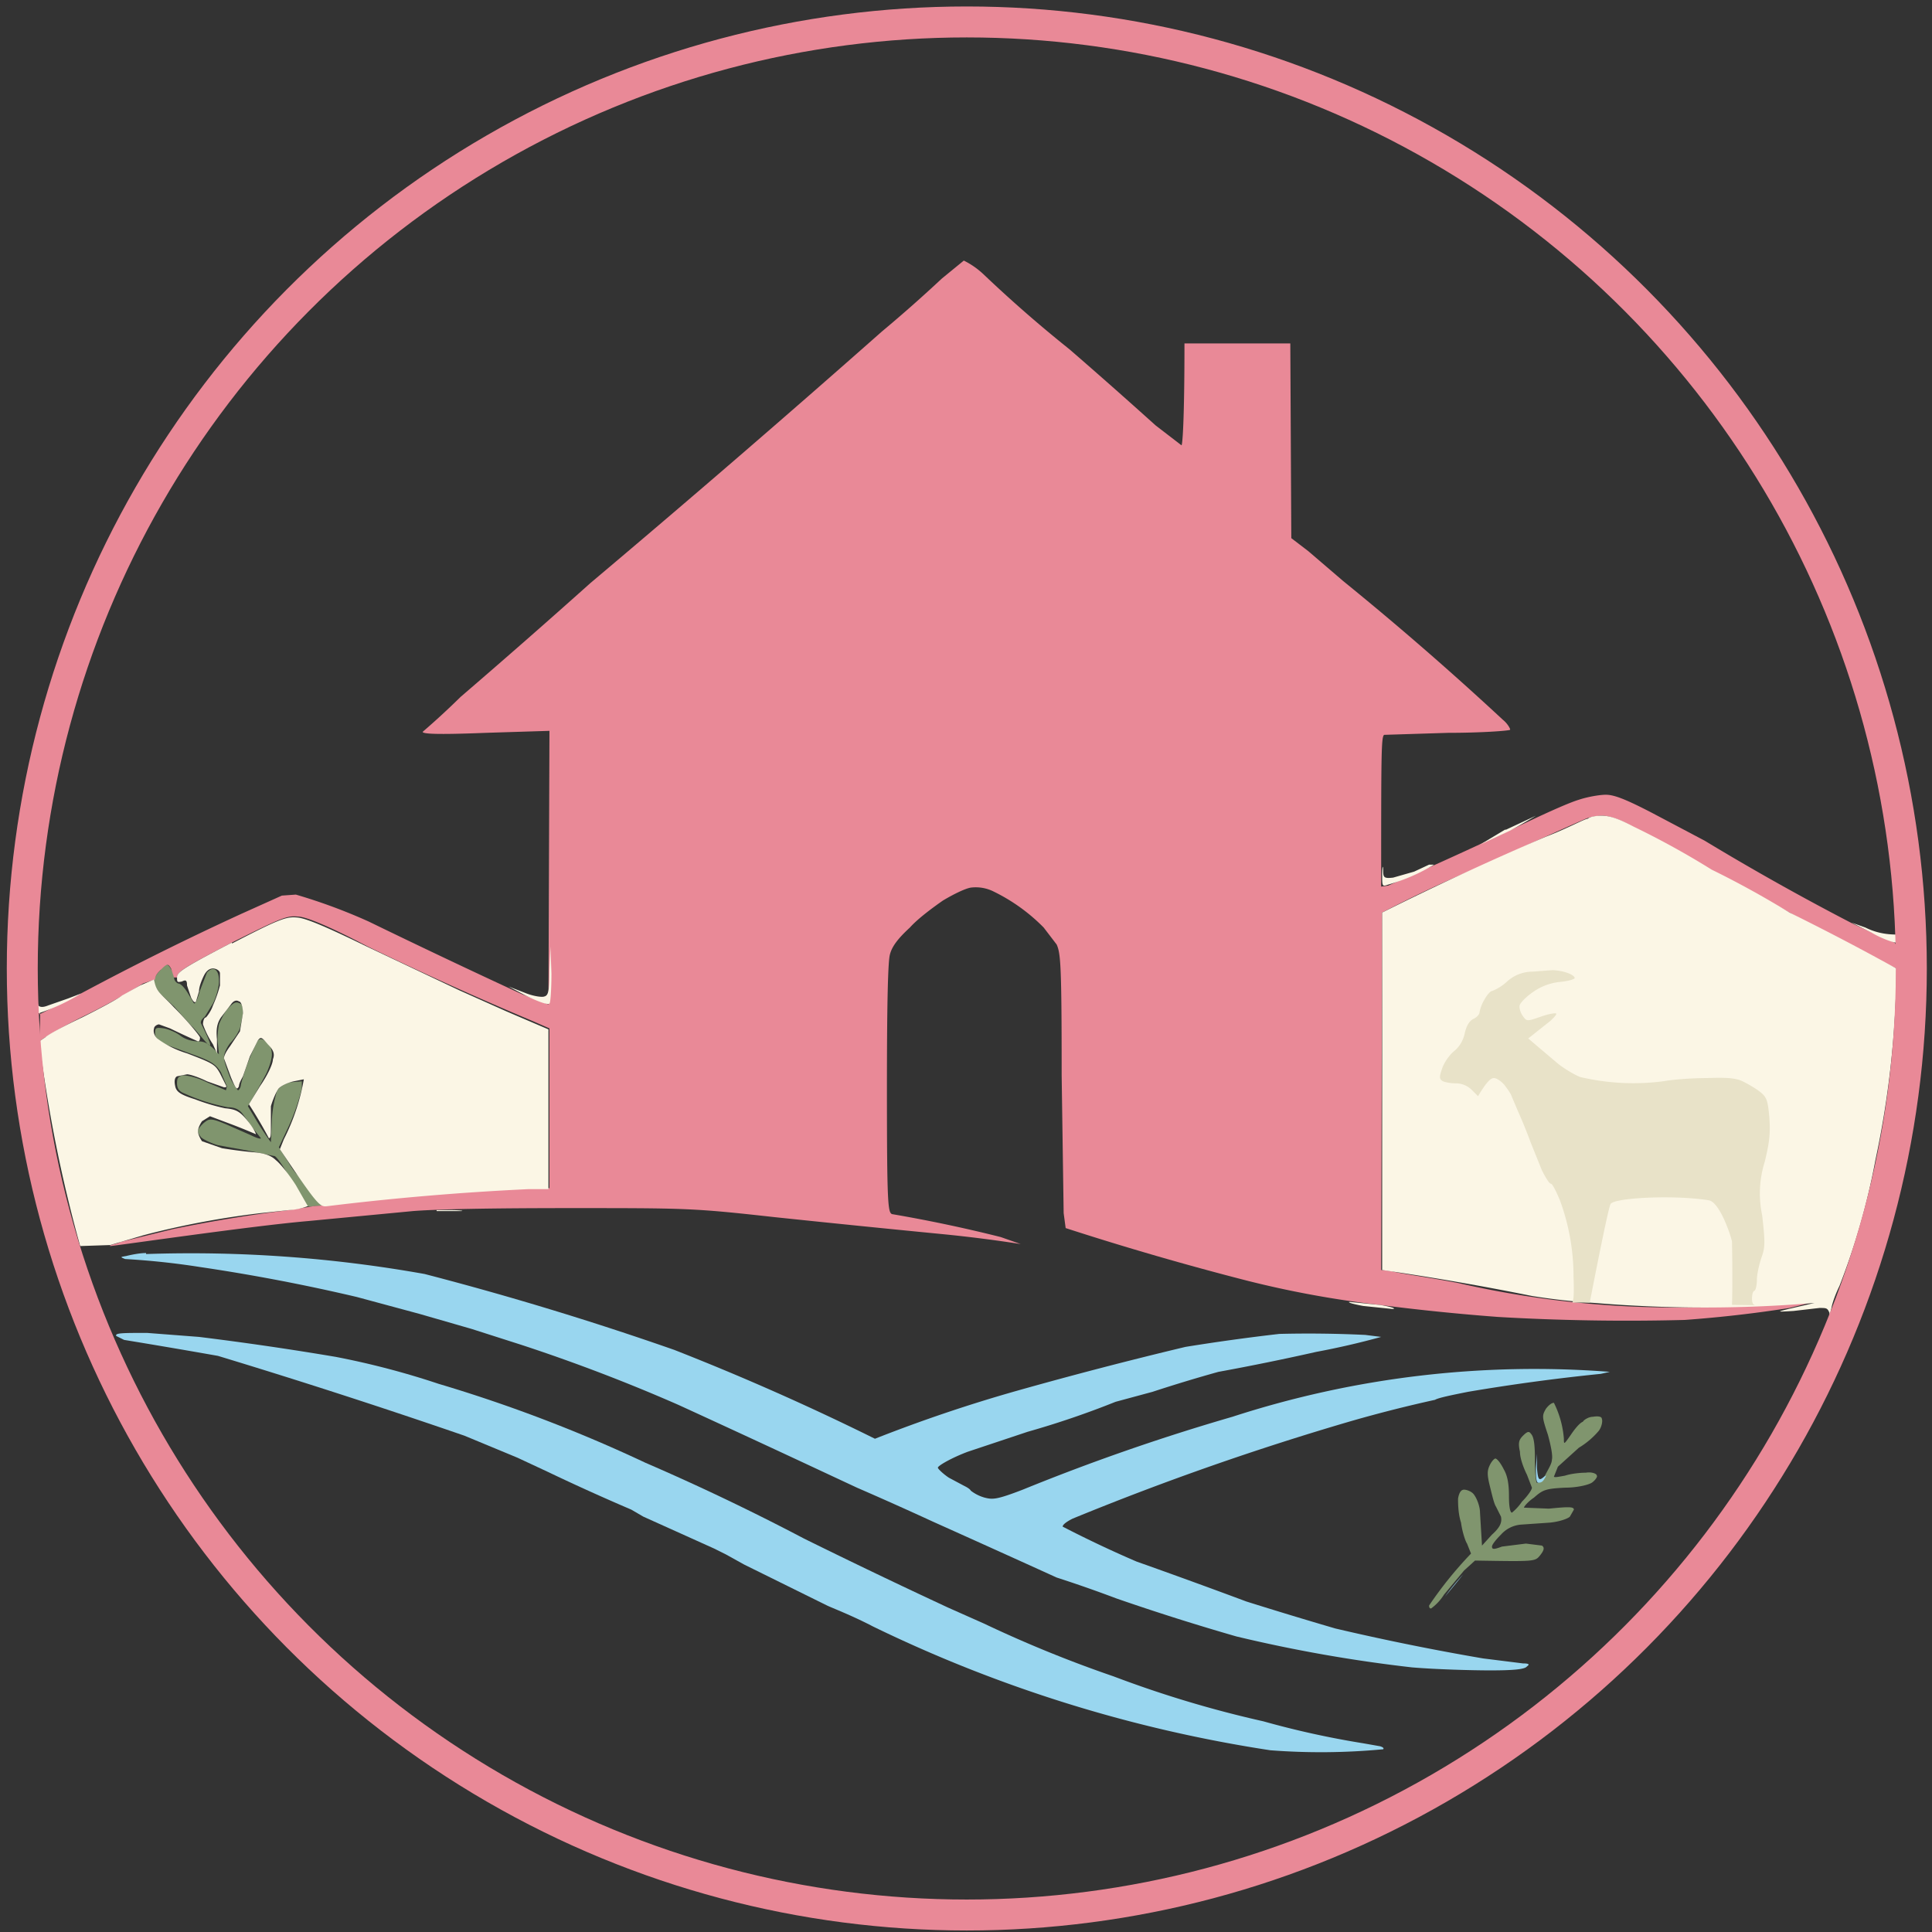
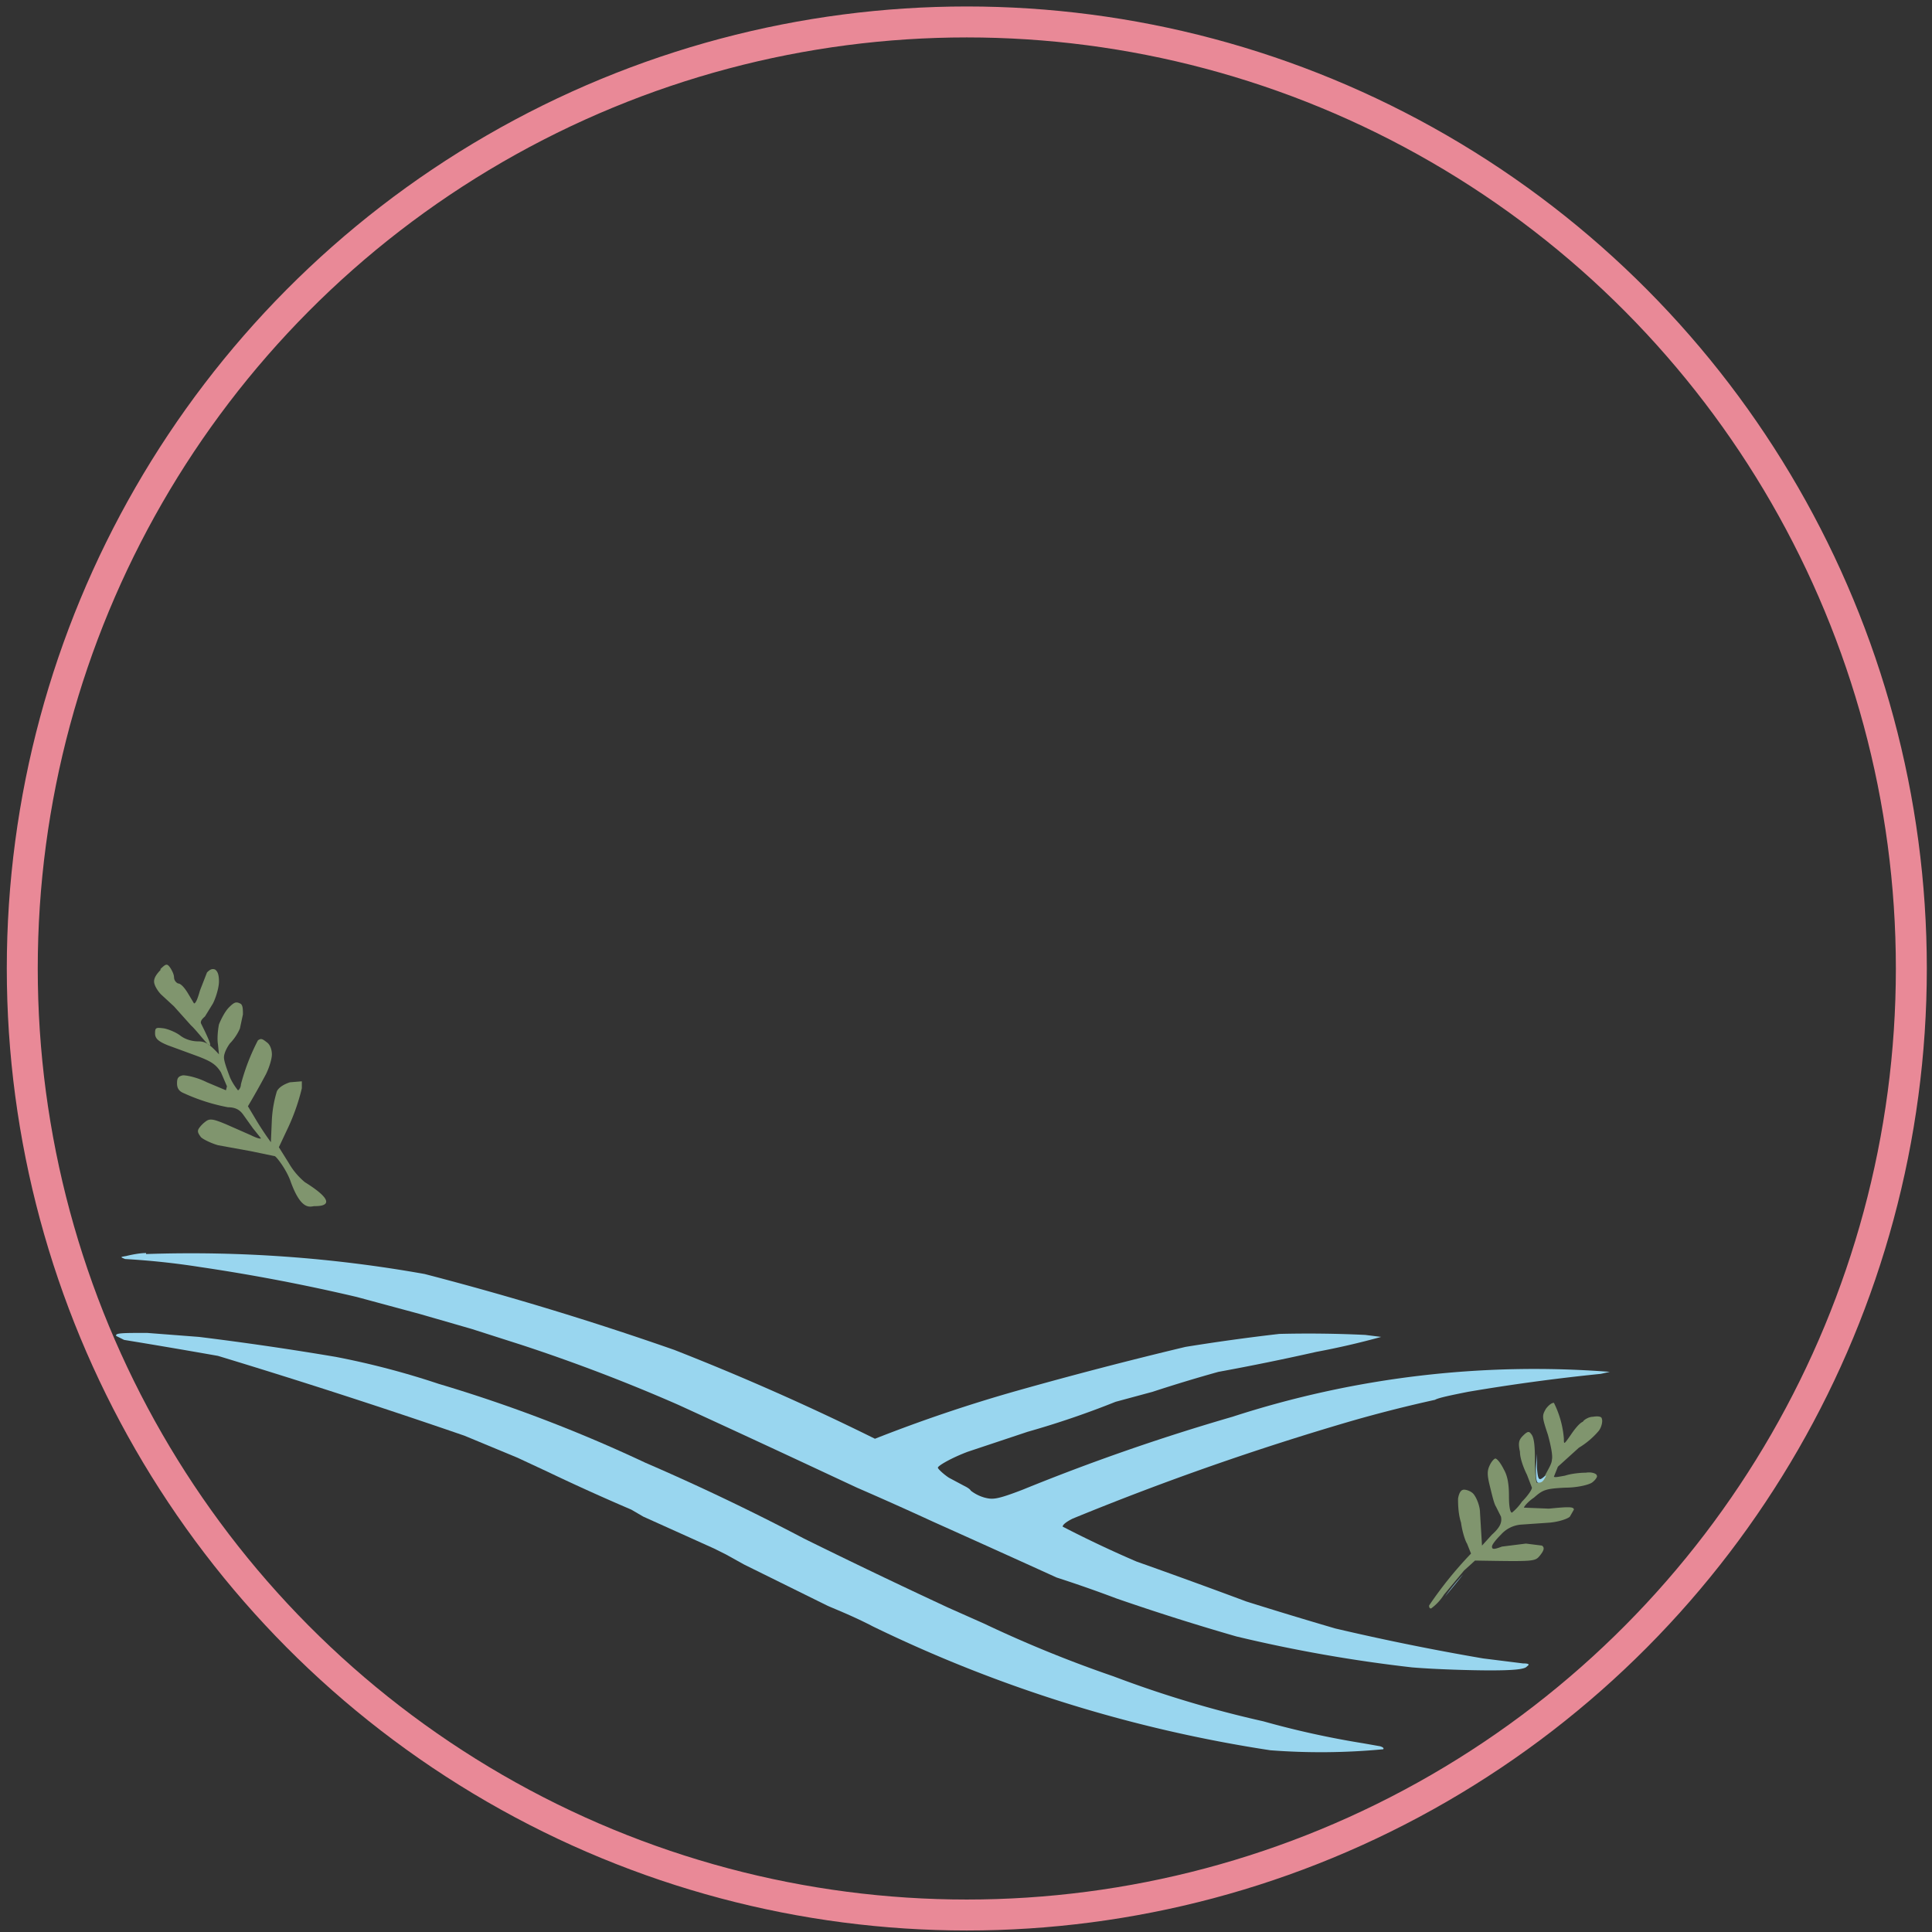
<svg xmlns="http://www.w3.org/2000/svg" viewBox="0 0 512 512">
  <rect x="0" y="0" width="512" height="512" fill="#333333" stroke="none" />
  <g transform="matrix(2.646 0 0 2.646 -32.2 -56.1)">
    <path fill="#80956e" fill-rule="evenodd" d="M28.3 118.3c-.4.4-.7.8-.7 1.2 0 .4.4 1 .7 1.3l1.3 1.2 1.7 1.9c.9.8 3.2 4.2 1-.2-.1-.3.3-.6.4-.7l.8-1.3c.3-.6.6-1.6.6-2.2 0-.6-.1-1-.4-1.2-.3-.1-.5 0-.8.3l-.7 1.8c-.2.7-.4 1.3-.6 1.3l-.6-1c-.3-.5-.7-1-1-1a.7.7 0 0 1-.4-.6c0-.3-.2-.7-.4-1-.3-.4-.4-.4-1 .2zm6.8 3.8c-.4.4-.8 1.2-1 1.7-.1.5-.2 1.4-.1 2l.1 1c-1-1.1-1.4-1.3-2.1-1.3-.6 0-1.3-.2-1.8-.6-.4-.3-1.1-.6-1.6-.7-.8-.1-.9-.1-.9.5 0 .5.3.8 1.3 1.2l3 1.1c1.3.5 1.8.8 2.3 1.6l.6 1.4-.1.4-1.9-.8c-1-.5-2-.7-2.4-.7-.5.1-.6.3-.6.8s.2.8.7 1a19.1 19.1 0 0 0 4.4 1.4c.8 0 1.2.3 1.5.7l1 1.4.8 1c0 .1-.4 0-1-.3l-2.5-1.1c-1.2-.5-1.6-.6-2-.3a3 3 0 0 0-.7.7c-.2.3-.1.5.2.9.2.2 1 .6 1.7.8l3.3.6 2.4.5c.2.1 1.2 1.4 1.6 2.6 1.1 3 2 2.4 2.4 2.4.2 0 3 .1-1-2.4a7 7 0 0 1-1.6-1.9l-1-1.6.8-1.7a20.9 20.9 0 0 0 1.5-4.2v-.7l-1.2.1c-.6.2-1.1.5-1.3.9a12 12 0 0 0-.5 2.8l-.1 2.3a30 30 0 0 1-1.7-2.6l-.6-1a80 80 0 0 0 1.8-3.2c.3-.6.6-1.5.6-2s-.2-1-.5-1.2c-.5-.4-.6-.4-.9-.2a21.4 21.4 0 0 0-1.7 4.4c0 .3-.2.6-.3.6 0 0-.5-.6-.8-1.3-.3-.8-.6-1.6-.6-2 0-.4.3-1 .6-1.4.4-.4.8-1 1-1.5l.3-1.4c0-.5 0-1-.3-1.1-.4-.2-.6-.1-1.1.4z" class="s0" />
-     <path fill="#e98997" fill-rule="evenodd" d="m43.6 142-2.5.4a141.9 141.9 0 0 0-11.6 1.9l-5.3 1.3c0 .1-1.2.3-1 .4.4 0 14-2 19.8-2.5l10.5-1c2.5-.2 8-.3 15.8-.3 11.7 0 12.3 0 20.4.9a2257.3 2257.3 0 0 0 16.8 1.7 140.2 140.2 0 0 1 7.9 1l-2-.7a143.9 143.9 0 0 0-10.9-2.3c-.4-.2-.5-1-.5-12.6 0-8.4.1-12.7.3-13.4.2-.8.8-1.6 2-2.7.8-.9 2.3-2 3.3-2.7 1-.6 2.2-1.2 2.8-1.3a4 4 0 0 1 2.3.4 18.2 18.2 0 0 1 5 3.6l1.3 1.7c.4.9.5 2 .5 13.1l.2 13.8.2 1.5a303.4 303.4 0 0 0 18.3 5.3 101.7 101.7 0 0 0 13.2 2.4 224.4 224.4 0 0 0 11.8 1.2 222 222 0 0 0 18.7.3 125.8 125.8 0 0 0 10.5-1.2 80.4 80.4 0 0 0 3.8-1h-1.7a97.3 97.3 0 0 1-35.3-1.5c-3.1-.6-6.2-1-6.7-1.2l-1-.1.1-35.8a119 119 0 0 1 10.8-5 313.4 313.4 0 0 1 9.6-4.4c.5-.2 1.2-.3 1.7-.3.6 0 1.8.4 3 1.1a567.3 567.3 0 0 0 11.7 6.4l4 2.2a130.8 130.8 0 0 0 10.7 5.6c0-.3.2-2.4-.2-2.6l-4-1.8a256 256 0 0 1-15-8.4l-5.3-2.8c-2.7-1.4-3.8-1.8-4.6-1.8-.6 0-1.8.2-2.7.5-1 .3-3.2 1.3-5.1 2.2a478.3 478.3 0 0 1-14 6.4l-.7.1c0-13.3 0-15 .3-15.2l6.4-.2c3.3 0 6-.2 6.2-.3.1 0-.2-.6-.7-1a318.4 318.4 0 0 0-16-13.9l-3.5-3-1.7-1.3-.1-19.5h-10.6c0 7.8-.2 10.2-.3 10.2l-2.6-2a597.1 597.1 0 0 0-8.6-7.6 132.4 132.4 0 0 1-8.6-7.5 8.1 8.1 0 0 0-2-1.4l-2.2 1.8a141.8 141.8 0 0 1-6 5.3 1611.8 1611.8 0 0 1-29.2 25.2 867.9 867.9 0 0 1-13 11.4 76.6 76.6 0 0 1-3.8 3.5c0 .2 1.3.3 6.3.1l6.4-.2a129522.3 129522.3 0 0 0-.1 27.4l-2.6-1a851.1 851.1 0 0 1-15.4-7.3 56 56 0 0 0-7.3-2.7l-1.4.1-4 1.8a292 292 0 0 0-16.3 8.1l-4 2c.2-1.2 0 2.7 0 2.7 1-.7 2.6-1.6 4.2-2.4a66.8 66.8 0 0 0 6.2-3.4l1.2-.4c0-.4.3-.7.6-1 .6-.6.7-.6 1-.1l.3.9h.3c0-.6.9-1.1 5.5-3.5 5-2.5 5.5-2.7 6.6-2.6.8 0 3.2 1 7 3a344 344 0 0 0 16.6 7.5l1.6.7v16a72.6 72.6 0 0 0-8.6.4 209.3 209.3 0 0 0-13.6 1.3" class="s1" />
    <path fill="#99d6ef" fill-rule="evenodd" d="m23.8 155 .8.4A731.1 731.1 0 0 1 34 157a693.8 693.8 0 0 1 24.7 8l5.3 2.2 3 1.4a221.7 221.7 0 0 0 8.4 3.8l1.2.7 7.1 3.2 1.2.6 1.8 1L95 182c.4.2 2.5 1 4.6 2.1a138.7 138.7 0 0 0 39.8 12.4 66.2 66.2 0 0 0 11.3-.1c.1-.1 0-.2-.3-.3l-1.7-.3a89.3 89.3 0 0 1-10-2.2 110.7 110.7 0 0 1-15-4.5 124.2 124.2 0 0 1-13-5.3l-3.6-1.6a680.3 680.3 0 0 1-14.4-6.9 230.8 230.8 0 0 0-15.9-7.6 147 147 0 0 0-20.7-7.9 80.9 80.9 0 0 0-10.3-2.7 308.8 308.8 0 0 0-13.7-2l-5.2-.4c-2.1 0-3 0-3.1.2z" class="s2" />
-     <path fill="#fbf6e5" fill-rule="evenodd" d="M166.4 102.7c-184.2-82.9-184.2-82.9 0 0zm-3.5 1.6-2.5 1.5 3-1.4a69.2 69.2 0 0 0 2.6-1.5l-3 1.4zm8.3-1.1c-.3 0-2.1 1-4.2 1.8a305.4 305.4 0 0 0-15.2 7l-1.2.6v35.8a271.6 271.6 0 0 1 15 2.6 63.9 63.9 0 0 0 6.3.7 133 133 0 0 0 22 0l-2.6.6c-1.2.3-1.2.3.5.2l2.6-.3c.7 0 .8 0 1 .5 0 .4 0 .3.2-.5.1-.6.5-1.6.8-2.2a69 69 0 0 0 3.6-12.6 94.5 94.5 0 0 0 2.1-19.2 252.7 252.7 0 0 0-10.7-5.6 93.8 93.8 0 0 0-7.8-4.3 83.7 83.7 0 0 0-7.8-4.3c-1.5-.8-2.4-1.1-3.2-1.1-.6 0-1.2.1-1.4.3zm-20.6 5.6c0 1.2 0 1.2.6 1a18.6 18.6 0 0 0 4.6-2h-.5l-1.5.7-2.1.6c-.9.1-1 0-1-.7 0-.6-.1-.5-.1.4zm51.5 4.1v1.9c-1.3 0-2.3-.3-3.1-.7l-1.4-.5 2 1c1 .6 2.2 1 2.4 1 .3 0 .4-.5.4-2.3 0-1.2 0-2.2-.2-2.2v1.8zm-166.7 2.7c-4.6 2.4-5.4 2.9-5.5 3.4 0 .6 0 .6.5.5.4-.2.5-.1.5.4l.4 1.2c.2.4.4.6.5.4l.3-1c0-.5.3-1.2.5-1.6.2-.4.5-.7.9-.7.3 0 .7.2.7.5v1.2a13 13 0 0 1-.7 2c-.2.6-.6 1.1-.7 1.2-.2 0-.3.4-.3.7a9 9 0 0 0 1 2l.4.9v-1.4c-.1-1 0-1.6.4-2.2l1-1.3c.2-.3.5-.5.8-.3.2 0 .4.5.4 1.2l-.3 1.8-1 1.5c-.3.4-.6.9-.6 1.2l.7 1.9c.5 1.2.6 1.3.8.9 0-.3.3-.8.4-1l.7-2 .8-1.6c.3-.4.4-.3 1 .4.6.6.7 1 .5 1.5 0 .5-.6 1.7-1.3 2.7l-1.1 1.8a45.1 45.1 0 0 1 2 3.4c.2 0 .2-.4.2-1V132c.2-.7.6-1.6.8-1.8.3-.3 1-.6 1.5-.7l1-.2a21.3 21.3 0 0 1-2 6l-.4 1c3.9 5.8 4 5.8 4.8 5.7a268.9 268.9 0 0 1 20.1-1.7h2v-16l-4.2-1.8-4.7-2.1-9.3-4.4c-3.9-1.9-6-2.8-6.9-2.9-1.1-.1-1.6 0-6.6 2.6zm31.8 2.8c0 2-.1 2.5-.5 2.6-.2.1-1 0-1.8-.3l-1.8-.7 1.7.9c1.2.6 2.3 1 2.4.8.1 0 .2-1.4.2-3l-.1-2.7zm-41 1.5-1.8 1c-.5.4-2.4 1.4-4 2.2-1.7.8-3.4 1.7-3.7 2l-.6.4a141.5 141.5 0 0 0 4.1 20.5l3-.1 3.4-1a86.2 86.2 0 0 1 11.7-2.2l2.8-.3a6 6 0 0 0 1.9-.4l-1.2-2.1c-.7-1.1-1.6-2.2-2-2.5-.4-.4-1-.7-2.3-.8a44 44 0 0 1-3.1-.4l-2-.7c-.2-.3-.4-.7-.4-1 0-.3.2-.7.4-1l.8-.5 1.6.6a59.5 59.5 0 0 1 3 1.2c0-.1-.3-.7-.8-1.3-.8-1-1.2-1.2-2.3-1.3a20 20 0 0 1-3-.9c-1.6-.5-1.9-.8-2-1.4-.1-.5 0-.8.2-.9l1-.2c.3 0 1.2.3 2 .7l1.7.6c.2 0 .3 0 .2-.2l-.6-1.2c-.5-.9-.7-1-3.3-2a9.7 9.7 0 0 1-3-1.5c-.3-.3-.4-.7-.3-1 0-.2.3-.4.5-.4l1.1.4a75.2 75.2 0 0 0 2.8 1.3c.2 0 .2-.3.2-.4 0-.1-1.1-1.5-2.6-3-1.3-1.4-1.8-1.5-2-2.8l-1.4.6zm-7.2 1.3-2 .7c-.5.2-.8.2-1 0 0-.3-.2-.1-.2.2 0 .4.1.6.2.6a19.9 19.9 0 0 0 4.3-2l-1.3.5zm42.2 21H64h-2.8zm-5.3.3h2.3c.6 0 .2-.1-1-.1h-1.3zm92.8 9.5 2.9.3c.5 0 0-.2-1.2-.4l-3-.3c-.4 0 .2.2 1.3.4zm18 1.6zm11.9 0h2.5-2.5z" class="s3" />
    <path fill="#80956e" fill-rule="evenodd" d="M167 162.3c-.4.7-.4.8.2 2.6.3 1.1.5 2.1.4 2.5 0 .4-.4 1-.7 1.6-.3.4-.6.8-.8.7-.1 0-.2-1.1-.2-2.3 0-1.5-.1-2.3-.4-2.6-.2-.3-.4-.2-.8.2s-.5.7-.3 1.6c0 .7.4 1.7.7 2.3l.5 1.3c0 .2-.4.8-1 1.4a5 5 0 0 1-1 1.1c-.2 0-.3-.7-.3-1.6 0-1.1-.1-2-.5-2.7-.3-.6-.6-1-.8-1.1-.1-.1-.4.2-.6.6-.3.6-.3 1 0 2.2.2.8.4 1.7.6 2l.5 1c.1.5 0 1-.9 1.8l-1 1.1-.2-3.3c0-.6-.3-1.4-.6-1.8-.2-.3-.7-.5-1-.5-.3 0-.5.3-.6.9 0 .4 0 1.5.3 2.4.1.8.4 1.8.6 2.1l.4 1a39.1 39.1 0 0 0-4.2 5.2c0 .1 0 .3.2.3a5 5 0 0 0 1.3-1.4l2-2.4 1.1-1c6 .1 6 .1 6.5-.5.4-.5.5-.8.2-1l-1.6-.2-2.4.3c-.8.3-1 .3-1 0 0-.2.4-.7.9-1.2a3 3 0 0 1 2-1l2.9-.2c1-.1 1.8-.4 2-.6l.4-.7c0-.3-.5-.3-2.5-.1l-2.5-.1c0-.1.4-.6 1-1 .9-.8 1.2-.9 3.1-1 1.3 0 2.4-.3 2.7-.5.3-.2.6-.6.5-.7 0-.2-.5-.4-1.1-.3-.6 0-1.5.1-2.1.3-.6.1-1 .2-1.1.1l.4-1 2.1-1.9a8 8 0 0 0 2-1.7c.3-.4.4-1 .3-1.2 0-.2-.3-.3-.9-.2-.4 0-.9.3-1 .5-.3.1-.8.7-1.2 1.3-.7 1-.7 1-.7.4a9.7 9.7 0 0 0-1-3.6c-.2 0-.5.2-.8.6z" class="s0" />
    <path fill="#99d6ef" fill-rule="evenodd" d="M26.8 146.7c-.7 0-1.6.2-2 .3-.6.1-.6.1-.1.3a76.2 76.2 0 0 1 7.5.8 189 189 0 0 1 15.7 3l6.3 1.7 5.2 1.5 5 1.6a174.8 174.8 0 0 1 15.7 6 2107 2107 0 0 1 14.9 6.9l3 1.4a384.9 384.9 0 0 1 7.6 3.4 2837.7 2837.7 0 0 1 12.4 5.6 131.9 131.9 0 0 1 6 2.1 237.2 237.2 0 0 0 12 3.8 146.3 146.3 0 0 0 17.6 3.1c2.4.2 6 .3 7.8.3 2.3 0 3.5-.1 3.7-.4.3-.2.2-.3-.4-.3l-4-.5a247 247 0 0 1-14.8-3 461.7 461.7 0 0 1-8.9-2.7 704.6 704.6 0 0 0-11-4 114.4 114.4 0 0 1-7.4-3.5c0-.2.4-.5 1-.8a280.3 280.3 0 0 1 28-9.8 135.8 135.8 0 0 1 8.3-2.1c.3-.2 1.8-.5 3.3-.8a199 199 0 0 1 13.3-1.8l.9-.2a98 98 0 0 0-37.8 4.5 212.3 212.3 0 0 0-21 7.3c-2.6 1-3 1-3.8.8a4 4 0 0 1-1.4-.7c-.1-.2-.5-.4-.7-.5l-1.5-.8c-.6-.4-1.1-.9-1.1-1 0-.2 1.4-1 3-1.6l6-2a88.6 88.6 0 0 0 8.8-3l3.7-1a151.4 151.4 0 0 1 6.6-2 246.2 246.2 0 0 0 9.8-2 78 78 0 0 0 6.5-1.5l-1.6-.2a119 119 0 0 0-8.6-.1 205.9 205.9 0 0 0-9.4 1.3 430.6 430.6 0 0 0-16.9 4.4 150.9 150.9 0 0 0-14.2 4.8 254 254 0 0 0-20.1-8.9 316 316 0 0 0-25-7.6 133 133 0 0 0-27.9-2zM166 168.2c0 .7 0 1.4.2 1.5.2 0 .4 0 .6-.3.3-.5.3-.5-.1-.2s-.5.2-.6-1v-1.4zm-7.3 10.7a25.3 25.3 0 0 0-1.8 2.2 127 127 0 0 0 1.8-2.2z" class="s2" />
    <ellipse cx="109" cy="118.2" fill="none" stroke="#e98997" stroke-width="3.1" rx="94.6" ry="94.8" />
  </g>
-   <path fill="#e8e2c8" d="M406.1 257.5a10 10 0 0 0-6.8 2.7 12.8 12.8 0 0 1-3.8 2.4c-.5 0-1.4 1-2.1 2.3a10 10 0 0 0-1.3 3.3c0 .6-.7 1.4-1.6 1.8-1 .5-1.8 1.6-2.3 3.7-.4 2-1.4 3.7-2.9 4.9-1.2 1-2.6 3-3.1 4.5-.8 2.3-.8 2.8.1 3.4.6.3 2.1.6 3.5.6a6 6 0 0 1 4.2 1.7l1.7 1.7c2.3-3.9 3.4-4.8 4.2-4.8.8 0 2.2 1 3 2.1.9 1.2 1.6 2.3 1.6 2.5l2 4.7c1.1 2.4 2.5 6 3.2 7.9l2.9 7.2c1 2 2 3.6 2.4 3.6.4 0 1.4 2 2.4 4.4a58.4 58.4 0 0 1 3.6 20.3c.2 4.3 0 6.8-.4 6.8h4.7s4.7-24.4 5.5-26.1c.8-1.7 17-2.5 26.1-1 3 .6 6 10 6.1 11 .2 11.7 0 16.7 0 16.7l6.3.1c-.7 0-1-.6-1-1.7 0-1 .2-2 .6-2.1.4-.2.7-1.5.7-3 0-1.4.6-4 1.2-5.8 1-2.8 1-4 .2-11.2a28 28 0 0 1 .7-14.3c1.2-5 1.5-7.4 1.2-11.6-.4-4.6-.7-5.4-2.4-6.8-1-.8-3-2-4.4-2.7-1.9-1-4.2-1.2-9.8-1-4 0-9 .4-11.2.8a61.2 61.2 0 0 1-22.4-1.1c-1.7-.7-4.3-2.3-5.8-3.5l-5.2-4.4-2.7-2.3 5.8-4.6c1-.9 1.8-1.8 1.6-2-.2-.2-2 .1-4 .8-3.7 1.3-3.8 1.3-4.8-.1-.6-.8-1-2-.9-2.8.2-.8 1.8-2.4 3.7-3.7a15 15 0 0 1 7.2-2.6c2-.2 3.7-.7 3.7-1 0-.5-1-1.1-2.3-1.5-1.2-.4-2.9-.6-3.6-.6l-5.3.4z" class="s0" />
</svg>